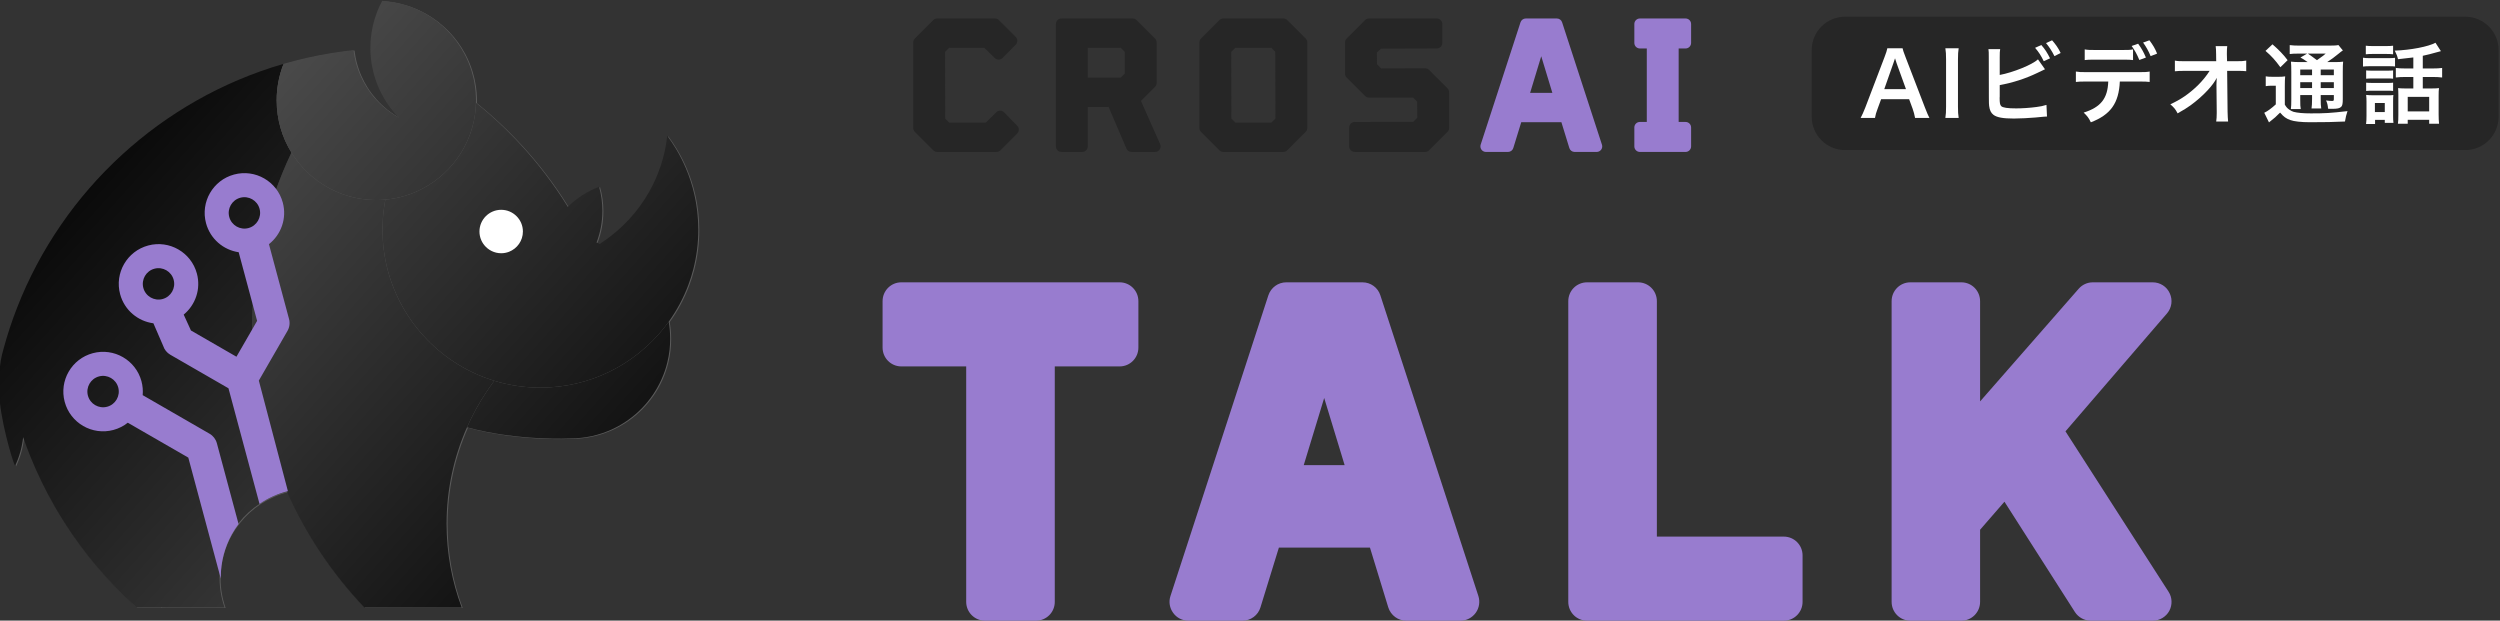
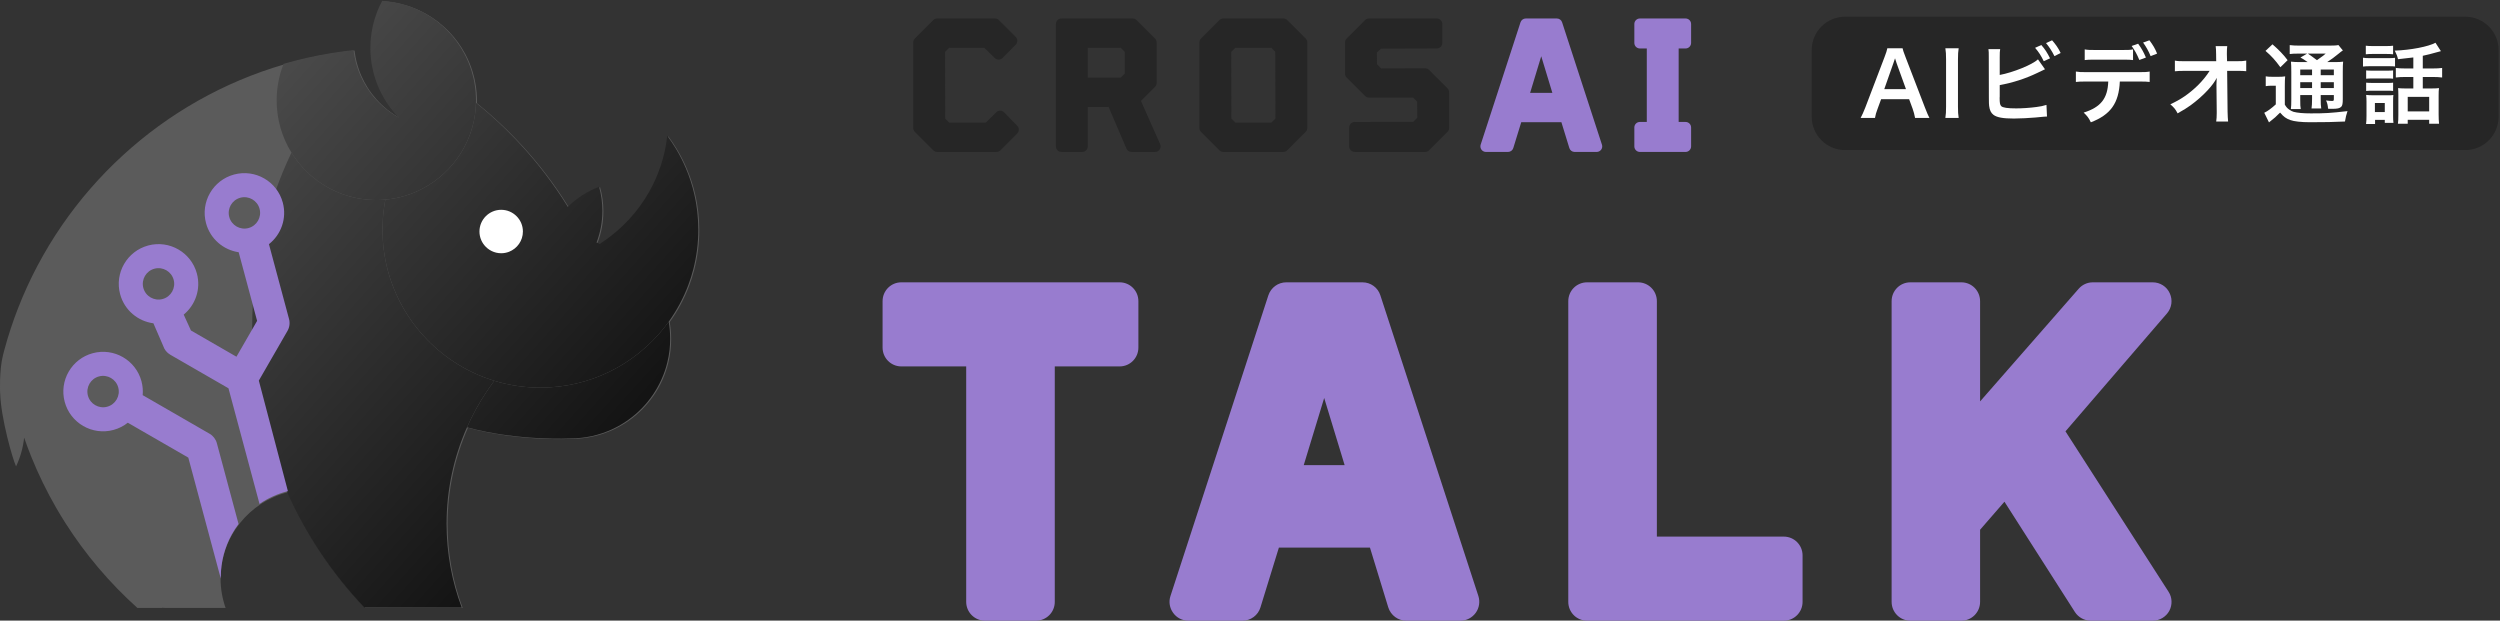
<svg xmlns="http://www.w3.org/2000/svg" width="100%" height="100%" viewBox="0 0 709 176" version="1.1" xml:space="preserve" style="fill-rule:evenodd;clip-rule:evenodd;stroke-linejoin:round;stroke-miterlimit:2;">
  <rect x="0" y="0" width="709" height="176" fill="#333333" stroke="none" />
  <g transform="matrix(1,0,0,1,-1244.32,-2107.82)">
    <g transform="matrix(0.942,0,0,0.942,538.279,872.494)">
      <path d="M1030.49,1356.64L1024.94,1351.09C1024.63,1350.78 1024.45,1350.36 1024.45,1349.91L1024.45,1324.16C1024.45,1323.72 1024.63,1323.3 1024.94,1322.98L1030.49,1317.43C1030.8,1317.12 1031.23,1316.95 1031.67,1316.95L1049.07,1316.95C1049.51,1316.95 1049.93,1317.12 1050.25,1317.43L1055.3,1322.48C1055.95,1323.13 1055.95,1324.18 1055.31,1324.83L1051.36,1328.83C1050.71,1329.49 1049.66,1329.5 1049.01,1328.86L1045.84,1325.78L1035.26,1325.78L1034.04,1327L1034.08,1347.08L1035.27,1348.3L1046.29,1348.3L1049.45,1345.18C1049.76,1344.86 1050.19,1344.69 1050.63,1344.7C1051.08,1344.7 1051.5,1344.88 1051.81,1345.2L1055.76,1349.25C1056.4,1349.9 1056.39,1350.95 1055.75,1351.59L1050.7,1356.64C1050.38,1356.95 1049.96,1357.13 1049.52,1357.13L1031.67,1357.13C1031.23,1357.13 1030.8,1356.95 1030.49,1356.64ZM1067.4,1355.46L1067.4,1318.61C1067.4,1317.69 1068.15,1316.95 1069.07,1316.95L1090.52,1316.95C1090.96,1316.95 1091.38,1317.12 1091.7,1317.43L1097.25,1322.98C1097.56,1323.3 1097.74,1323.72 1097.74,1324.16L1097.74,1336.36C1097.74,1336.81 1097.56,1337.23 1097.25,1337.54L1093.01,1341.78L1098.79,1354.79C1099.02,1355.3 1098.97,1355.9 1098.67,1356.37C1098.36,1356.84 1097.83,1357.13 1097.27,1357.13L1090.17,1357.13C1089.5,1357.13 1088.9,1356.73 1088.64,1356.12L1083.27,1343.58L1076.99,1343.58L1076.99,1355.46C1076.99,1356.38 1076.24,1357.13 1075.32,1357.13L1069.07,1357.13C1068.15,1357.13 1067.4,1356.38 1067.4,1355.46ZM1076.99,1334.75L1086.93,1334.75L1088.15,1333.52L1088.15,1327L1086.93,1325.78L1076.99,1325.78L1076.99,1334.75ZM1116.64,1356.64L1111.09,1351.09C1110.78,1350.78 1110.6,1350.36 1110.6,1349.91L1110.6,1324.16C1110.6,1323.72 1110.78,1323.3 1111.09,1322.98L1116.64,1317.43C1116.95,1317.12 1117.38,1316.95 1117.82,1316.95L1135.87,1316.95C1136.31,1316.95 1136.74,1317.12 1137.05,1317.43L1142.6,1322.98C1142.91,1323.3 1143.09,1323.72 1143.09,1324.16L1143.09,1349.91C1143.09,1350.36 1142.91,1350.78 1142.6,1351.09L1137.05,1356.64C1136.74,1356.95 1136.31,1357.13 1135.87,1357.13L1117.82,1357.13C1117.38,1357.13 1116.95,1356.95 1116.64,1356.64ZM1121.46,1348.3L1132.28,1348.3L1133.5,1347.07L1133.45,1326.99L1132.27,1325.78L1121.41,1325.78L1120.19,1327L1120.23,1347.07L1121.46,1348.3ZM1155.7,1355.46L1155.7,1349.76C1155.7,1348.84 1156.44,1348.1 1157.36,1348.1L1174.98,1348.05L1176.2,1346.83L1176.16,1342L1174.97,1340.78L1161.67,1340.78C1161.23,1340.78 1160.8,1340.6 1160.49,1340.29L1154.94,1334.74C1154.63,1334.43 1154.45,1334.01 1154.45,1333.56L1154.45,1324.16C1154.45,1323.72 1154.63,1323.3 1154.94,1322.98L1160.49,1317.43C1160.8,1317.12 1161.23,1316.95 1161.67,1316.95L1182.07,1316.95C1182.99,1316.95 1183.74,1317.69 1183.74,1318.61L1183.74,1324.31C1183.74,1325.23 1182.99,1325.98 1182.07,1325.98L1165.29,1326.03L1164.04,1327.22L1164.08,1330.73L1165.32,1331.99L1178.56,1331.95C1179.01,1331.94 1179.43,1332.12 1179.75,1332.43L1185.3,1337.98C1185.61,1338.3 1185.79,1338.72 1185.79,1339.16L1185.79,1349.91C1185.79,1350.36 1185.61,1350.78 1185.3,1351.09L1179.75,1356.64C1179.43,1356.95 1179.01,1357.13 1178.57,1357.13L1157.37,1357.13C1156.45,1357.13 1155.7,1356.38 1155.7,1355.46Z" style="fill:rgb(38,38,38);" />
    </g>
    <g transform="matrix(0.942,0,0,0.942,538.279,872.494)">
      <path d="M1195.28,1354.95L1207.28,1318.1C1207.51,1317.41 1208.15,1316.95 1208.87,1316.95L1218.22,1316.95C1218.94,1316.95 1219.58,1317.41 1219.8,1318.1L1231.8,1354.95C1231.97,1355.45 1231.88,1356.01 1231.57,1356.44C1231.25,1356.87 1230.75,1357.13 1230.22,1357.13L1223.57,1357.13C1222.84,1357.13 1222.19,1356.65 1221.98,1355.95L1219.59,1348.18L1207.5,1348.18L1205.11,1355.95C1204.9,1356.65 1204.25,1357.13 1203.52,1357.13L1196.87,1357.13C1196.34,1357.13 1195.83,1356.87 1195.52,1356.44C1195.21,1356.01 1195.12,1355.45 1195.28,1354.95ZM1213.52,1328.32L1210.17,1339.35L1216.87,1339.35L1213.52,1328.32ZM1241.55,1355.46L1241.55,1349.76C1241.55,1348.84 1242.3,1348.1 1243.22,1348.1L1245.3,1348.1L1245.3,1325.98L1243.22,1325.98C1242.3,1325.98 1241.55,1325.23 1241.55,1324.31L1241.55,1318.61C1241.55,1317.69 1242.3,1316.95 1243.22,1316.95L1256.97,1316.95C1257.89,1316.95 1258.64,1317.69 1258.64,1318.61L1258.64,1324.31C1258.64,1325.23 1257.89,1325.98 1256.97,1325.98L1254.89,1325.98L1254.89,1348.1L1256.97,1348.1C1257.89,1348.1 1258.64,1348.84 1258.64,1349.76L1258.64,1355.46C1258.64,1356.38 1257.89,1357.13 1256.97,1357.13L1243.22,1357.13C1242.3,1357.13 1241.55,1356.38 1241.55,1355.46Z" style="fill:rgb(152,124,207);" />
    </g>
    <g transform="matrix(3.354,0,0,3.354,-1924.95,-2267.7)">
      <path d="M1026.62,1355.46L1026.62,1335.55L1021.13,1335.55C1020.26,1335.55 1019.55,1334.84 1019.55,1333.96L1019.55,1330.03C1019.55,1329.15 1020.26,1328.44 1021.13,1328.44L1039.6,1328.44C1040.47,1328.44 1041.18,1329.15 1041.18,1330.03L1041.18,1333.96C1041.18,1334.84 1040.47,1335.55 1039.6,1335.55L1034.11,1335.55L1034.11,1355.46C1034.11,1356.34 1033.4,1357.05 1032.52,1357.05L1028.21,1357.05C1027.34,1357.05 1026.62,1356.34 1026.62,1355.46ZM1043.89,1354.97L1052.17,1329.54C1052.39,1328.88 1053,1328.44 1053.68,1328.44L1060.13,1328.44C1060.82,1328.44 1061.43,1328.88 1061.64,1329.54L1069.93,1354.97C1070.08,1355.45 1070,1355.98 1069.7,1356.39C1069.4,1356.8 1068.93,1357.05 1068.42,1357.05L1063.83,1357.05C1063.13,1357.05 1062.52,1356.59 1062.31,1355.93L1060.76,1350.87L1053.06,1350.87L1051.5,1355.93C1051.3,1356.59 1050.68,1357.05 1049.99,1357.05L1045.4,1357.05C1044.89,1357.05 1044.41,1356.8 1044.12,1356.39C1043.82,1355.98 1043.73,1355.45 1043.89,1354.97ZM1056.89,1338.22L1055.16,1343.9L1058.62,1343.9L1056.89,1338.22ZM1077.53,1355.46L1077.53,1330.03C1077.53,1329.15 1078.24,1328.44 1079.12,1328.44L1083.43,1328.44C1084.31,1328.44 1085.02,1329.15 1085.02,1330.03L1085.02,1349.94L1095.75,1349.94C1096.63,1349.94 1097.34,1350.65 1097.34,1351.53L1097.34,1355.46C1097.34,1356.34 1096.63,1357.05 1095.75,1357.05L1079.12,1357.05C1078.24,1357.05 1077.53,1356.34 1077.53,1355.46ZM1104.87,1355.46L1104.87,1330.03C1104.87,1329.15 1105.58,1328.44 1106.45,1328.44L1110.77,1328.44C1111.64,1328.44 1112.35,1329.15 1112.35,1330.03L1112.35,1338.51L1120.69,1328.98C1120.99,1328.64 1121.42,1328.44 1121.88,1328.44L1126.95,1328.44C1127.57,1328.44 1128.14,1328.8 1128.39,1329.37C1128.65,1329.93 1128.56,1330.59 1128.16,1331.06L1119.57,1341.04L1128.29,1354.61C1128.6,1355.09 1128.62,1355.71 1128.35,1356.22C1128.07,1356.73 1127.53,1357.05 1126.95,1357.05L1121.71,1357.05C1121.17,1357.05 1120.66,1356.77 1120.37,1356.32L1114.41,1346.99L1112.35,1349.36L1112.35,1355.46C1112.35,1356.34 1111.64,1357.05 1110.77,1357.05L1106.45,1357.05C1105.58,1357.05 1104.87,1356.34 1104.87,1355.46Z" style="fill:rgb(152,124,207);" />
    </g>
    <g transform="matrix(11.548,0,0,1.01,-5992.33,1347.4)">
      <path d="M688.02,766.944L688.02,785.668C688.02,790.835 687.653,795.03 687.201,795.03L671.97,795.03C671.518,795.03 671.151,790.835 671.151,785.668L671.151,766.944C671.151,761.777 671.518,757.582 671.97,757.582L687.201,757.582C687.653,757.582 688.02,761.777 688.02,766.944Z" style="fill:rgb(38,38,38);" />
    </g>
    <g transform="matrix(0.471,0,0,0.471,1352.44,1874.86)">
      <path d="M932.203,565.619C931.465,564.249 930.832,562.773 929.515,559.4L917.814,528.988C916.601,525.773 916.285,524.929 916.022,523.664L906.851,523.664C906.587,525.035 906.165,526.352 905.164,528.988L893.569,559.4C892.62,561.824 891.566,564.196 890.775,565.619L899.419,565.619C899.841,563.405 900.051,562.615 901,560.085L903.108,554.34L919.975,554.34L922.083,560.085C922.663,561.613 923.243,563.88 923.559,565.619L932.203,565.619ZM918.077,548.279L905.006,548.279L910.487,532.677C910.646,532.203 910.646,532.203 911.489,529.726C912.069,531.465 912.227,532.097 912.438,532.677L918.077,548.279Z" style="fill:white;fill-rule:nonzero;" />
    </g>
    <g transform="matrix(0.471,0,0,0.471,1352.44,1874.86)">
      <path d="M941.795,523.664C942.112,525.773 942.217,527.196 942.217,530.464L942.217,558.82C942.217,561.93 942.112,563.616 941.795,565.619L949.807,565.619C949.491,563.616 949.385,561.93 949.385,558.82L949.385,530.464C949.385,527.301 949.491,525.667 949.807,523.664L941.795,523.664Z" style="fill:white;fill-rule:nonzero;" />
    </g>
    <g transform="matrix(0.471,0,0,0.471,1352.44,1874.86)">
      <path d="M974.526,529.093C974.526,526.405 974.579,525.456 974.79,524.191L967.727,524.191C967.938,525.509 967.938,526.352 967.938,529.04L967.991,553.497C967.991,556.554 968.044,557.45 968.149,558.346C968.465,560.928 969.256,562.615 970.732,563.722C972.787,565.303 976.424,565.988 983.065,565.988C986.28,565.988 992.921,565.672 996.031,565.356C1001.62,564.829 1001.88,564.776 1002.99,564.776L1002.67,557.766C1000.35,558.451 999.193,558.715 996.663,559.031C992.816,559.558 987.967,559.874 984.435,559.874C979.323,559.874 976.319,559.452 975.422,558.504C974.685,557.766 974.474,556.554 974.474,553.497C974.474,553.338 974.474,553.075 974.526,552.811L974.526,545.854C982.485,544.378 989.864,542.006 997.032,538.58C999.826,537.21 1001.41,536.472 1001.78,536.314L997.559,530.358C994.133,533.573 982.485,538.264 974.526,539.74L974.526,529.093ZM995.82,523.401C998.034,525.983 999.404,528.092 1001.04,531.465L1004.83,529.726C1003.09,526.247 1001.67,524.086 999.562,521.714L995.82,523.401ZM1011.21,526.511C1009.79,523.559 1008.36,521.503 1006.05,518.868L1002.41,520.555C1004.41,522.979 1006.05,525.509 1007.47,528.408L1011.21,526.511Z" style="fill:white;fill-rule:nonzero;" />
    </g>
    <g transform="matrix(0.471,0,0,0.471,1352.44,1874.86)">
      <path d="M1054.8,524.35C1053.06,524.666 1052.01,524.719 1048,524.719L1032.5,524.719C1028.55,524.719 1027.5,524.666 1025.7,524.35L1025.7,530.78C1027.39,530.569 1028.08,530.516 1032.4,530.516L1048.11,530.516C1052.43,530.516 1053.16,530.569 1054.8,530.78L1054.8,524.35ZM1058.12,543.693C1062.23,543.693 1063.02,543.746 1064.81,543.957L1064.81,537.684C1062.97,538.001 1061.91,538.053 1058.01,538.053L1027.18,538.053C1023.28,538.053 1022.23,538.001 1020.38,537.684L1020.38,543.957C1022.17,543.746 1022.96,543.693 1027.08,543.693L1039.88,543.693C1039.51,553.918 1035.4,559.136 1025.07,562.404C1027.23,564.46 1028.13,565.619 1029.39,568.254C1041.31,563.669 1046.26,556.712 1046.84,543.693L1058.12,543.693ZM1069.29,526.879C1068.03,523.77 1066.76,521.662 1064.65,518.868L1060.86,520.238C1062.65,522.716 1064.18,525.404 1065.39,528.408L1069.29,526.879ZM1053.96,522.294C1055.91,525.035 1057.12,527.196 1058.59,530.727L1062.55,529.251C1061.07,525.773 1059.86,523.664 1057.86,520.924L1053.96,522.294Z" style="fill:white;fill-rule:nonzero;" />
    </g>
    <g transform="matrix(0.471,0,0,0.471,1352.44,1874.86)">
      <path d="M1105.03,546.012L1105.19,561.772L1105.19,562.72C1105.19,564.881 1105.08,566.304 1104.87,567.78L1112.04,567.78C1111.88,566.304 1111.78,564.301 1111.72,561.719L1111.46,537.263L1116.89,537.263C1120.16,537.263 1121.37,537.315 1122.95,537.474L1122.95,531.096C1121.11,531.412 1120.26,531.465 1116.73,531.465L1111.41,531.465L1111.3,527.196L1111.3,526.879C1111.3,524.719 1111.35,523.77 1111.51,522.399L1104.56,522.399C1104.77,524.402 1104.77,524.402 1104.82,527.248L1104.87,531.465L1086.63,531.465C1082.89,531.465 1082,531.465 1079.99,531.096L1079.99,537.526C1081.89,537.315 1082.52,537.315 1086.48,537.263L1100.92,537.263C1099.18,540.056 1096.54,543.324 1093.86,545.959C1088.58,551.072 1083.53,554.551 1077.25,557.397C1079.57,559.452 1080.36,560.401 1081.63,562.878C1085.63,560.612 1087.37,559.505 1089.43,558.029C1093.07,555.394 1096.91,552.021 1099.81,548.858C1102.45,545.959 1104.08,543.746 1105.19,541.479C1105.13,542.323 1105.03,545.011 1105.03,545.274L1105.03,546.012Z" style="fill:white;fill-rule:nonzero;" />
    </g>
    <g transform="matrix(0.471,0,0,0.471,1352.44,1874.86)">
      <path d="M1155.79,531.992C1153.05,531.992 1151.52,531.939 1149.88,531.729C1150.04,533.521 1150.09,534.838 1150.09,537.895L1150.09,554.551C1150.09,557.239 1150.04,558.873 1149.83,560.296L1155.79,560.296C1155.52,559.031 1155.47,557.66 1155.47,554.551L1155.47,551.863L1162.59,551.863L1162.59,554.076C1162.59,556.817 1162.48,558.398 1162.27,559.927L1168.12,559.927C1167.86,558.293 1167.8,556.975 1167.8,554.076L1167.8,551.863L1175.71,551.863L1175.71,553.918C1175.71,555.289 1175.66,555.394 1174.5,555.394C1173.65,555.394 1172.44,555.289 1171.02,555.078C1171.76,556.659 1172.07,557.977 1172.23,560.085C1173.23,560.138 1174.13,560.138 1174.6,560.138C1177.87,560.138 1179.19,559.821 1180.14,558.925C1180.87,558.135 1181.09,557.081 1181.09,554.076L1181.09,537.843C1181.09,534.891 1181.14,533.152 1181.3,531.729C1180.03,531.939 1178.56,531.992 1175.92,531.992L1171.7,531.992C1173.81,530.622 1176.39,528.777 1178.5,526.985C1180.03,525.72 1180.3,525.509 1181.14,524.982L1178.45,521.714C1177.5,521.978 1175.82,522.083 1172.49,522.083L1155.42,522.083C1152.46,522.083 1150.83,521.978 1149.14,521.767L1149.14,527.143C1150.83,526.932 1152.04,526.879 1154.63,526.879L1159.63,526.879L1155.58,529.251C1157,529.989 1157.1,530.042 1159.95,531.992L1155.79,531.992ZM1167.8,536.472L1175.71,536.472L1175.71,539.898L1167.8,539.898L1167.8,536.472ZM1162.59,536.472L1162.59,539.898L1155.47,539.898L1155.47,536.472L1162.59,536.472ZM1155.47,544.115L1162.59,544.115L1162.59,547.646L1155.47,547.646L1155.47,544.115ZM1175.71,547.646L1167.8,547.646L1167.8,544.115L1175.71,544.115L1175.71,547.646ZM1170.81,526.879C1169.33,528.144 1169.28,528.197 1165.54,530.833C1162.43,528.513 1161.95,528.197 1160.06,526.879L1170.81,526.879ZM1134.55,525.246C1138.23,528.408 1140.45,530.885 1143.51,535.102L1147.88,530.833C1145.35,527.459 1142.56,524.613 1138.76,521.293L1134.55,525.246ZM1134.7,546.487C1135.91,546.276 1136.76,546.223 1138.08,546.223L1140.76,546.223L1140.76,557.45C1138.23,559.769 1135.76,561.613 1133.81,562.509L1136.65,568.307C1140.66,565.092 1140.66,565.092 1142.5,563.195C1142.71,563.037 1142.98,562.773 1143.35,562.404C1145.51,564.934 1146.88,565.935 1149.46,566.884C1151.78,567.727 1155.94,568.202 1161.32,568.202C1170.17,568.202 1175.5,568.096 1182.4,567.78C1182.77,565.514 1183.25,563.405 1183.93,561.508C1173.39,562.72 1170.49,562.878 1161.9,562.878C1157.1,562.878 1153.84,562.562 1151.41,561.93C1150.67,561.719 1149.78,561.244 1148.78,560.559C1147.67,559.769 1147.09,559.136 1146.19,557.608L1146.19,546.328C1146.19,543.482 1146.25,542.217 1146.4,540.583C1145.19,540.794 1143.98,540.847 1142.4,540.847L1138.71,540.847C1136.92,540.847 1136.02,540.794 1134.7,540.583L1134.7,546.487Z" style="fill:white;fill-rule:nonzero;" />
    </g>
    <g transform="matrix(0.471,0,0,0.471,1352.44,1874.86)">
      <path d="M1223.57,535.84L1219.03,535.84C1216.4,535.84 1214.71,535.734 1213.03,535.523L1213.03,541.269C1214.77,541.058 1216.35,540.952 1218.98,540.952L1223.57,540.952L1223.57,547.857L1218.24,547.857C1216.77,547.857 1215.56,547.804 1214.4,547.646C1214.5,549.069 1214.55,550.018 1214.55,551.863L1214.55,563.722C1214.55,566.199 1214.5,567.727 1214.29,569.098L1220.19,569.098L1220.19,566.726L1233.11,566.726L1233.11,569.098L1239.06,569.098C1238.9,567.727 1238.8,565.672 1238.8,563.564L1238.8,552.232C1238.8,550.229 1238.85,548.858 1239.01,547.646C1237.9,547.804 1236.85,547.857 1235.06,547.857L1229.26,547.857L1229.26,540.952L1235,540.952C1237.43,540.952 1239.22,541.058 1240.91,541.269L1240.91,535.523C1239.27,535.734 1237.59,535.84 1234.95,535.84L1229.26,535.84L1229.26,528.197C1231.79,527.67 1234.53,526.985 1237.64,526.089C1239.49,525.562 1239.49,525.562 1240.17,525.404L1236.9,520.344C1232.74,522.663 1221.88,524.771 1212.39,525.087C1213.5,527.301 1213.97,528.566 1214.34,530.253C1219.88,529.673 1220.4,529.62 1223.57,529.199L1223.57,535.84ZM1220.19,552.917L1233.11,552.917L1233.11,561.666L1220.19,561.666L1220.19,552.917ZM1194.95,527.301C1196.27,527.143 1197.42,527.09 1199.32,527.09L1207.02,527.09C1208.91,527.09 1210.13,527.143 1211.39,527.301L1211.39,522.136C1210.02,522.294 1209.12,522.347 1207.02,522.347L1199.32,522.347C1197.21,522.347 1196.32,522.294 1194.95,522.136L1194.95,527.301ZM1193.26,534.68C1194.58,534.522 1195.58,534.469 1197.53,534.469L1208.55,534.469C1210.81,534.469 1211.44,534.522 1212.55,534.627L1212.55,529.409C1211.34,529.568 1210.5,529.62 1208.28,529.62L1197.53,529.62C1195.53,529.62 1194.58,529.568 1193.26,529.357L1193.26,534.68ZM1195.16,542.006C1196.27,541.901 1196.95,541.848 1198.64,541.848L1208.02,541.848C1209.6,541.848 1210.13,541.848 1211.39,542.006L1211.39,536.999C1210.39,537.105 1209.7,537.157 1208.02,537.157L1198.64,537.157C1196.95,537.157 1196.27,537.105 1195.16,536.999L1195.16,542.006ZM1195.16,549.385C1196.21,549.28 1196.95,549.227 1198.58,549.227L1207.91,549.227C1209.65,549.227 1210.18,549.227 1211.39,549.385L1211.39,544.378C1210.34,544.536 1209.76,544.536 1208.02,544.536L1198.64,544.536C1196.95,544.536 1196.27,544.484 1195.16,544.378L1195.16,549.385ZM1200.53,566.779L1206.38,566.779L1206.38,568.571L1211.6,568.571C1211.44,567.2 1211.39,566.41 1211.39,564.46L1211.39,555.605C1211.39,553.707 1211.44,552.864 1211.55,551.81C1210.65,551.968 1210.07,551.968 1208.02,551.968L1199.16,551.968C1197.58,551.968 1196.42,551.915 1195.16,551.757C1195.32,553.233 1195.37,554.234 1195.37,555.921L1195.37,564.301C1195.37,566.304 1195.32,567.675 1195.11,569.256L1200.53,569.256L1200.53,566.779ZM1200.43,556.606L1206.38,556.606L1206.38,562.088L1200.43,562.088L1200.43,556.606Z" style="fill:white;fill-rule:nonzero;" />
    </g>
    <g transform="matrix(0.409,0,0,0.409,712.556,1980.23)">
      <path d="M1499.82,653.242C1473.02,659.924 1453.1,684.195 1453.1,713.045C1453.1,720.216 1454.33,727.104 1456.59,733.51L1415.46,733.51L1412.49,733.36L1412.67,733.51L1395.44,733.51C1376.27,716.298 1359.46,696.507 1345.56,674.689C1343.3,671.145 1341.12,667.547 1339.01,663.898C1332.51,652.613 1326.76,640.839 1321.84,628.645C1320.09,624.285 1318.43,619.871 1316.89,615.406C1316.15,622.477 1314.22,629.197 1311.29,635.357C1308.98,630.49 1300.72,601.885 1300.27,584.382L1300.23,584.431C1300.23,584.431 1299.49,568.92 1302.26,558.079C1302.56,556.898 1302.87,555.72 1303.19,554.546C1305.84,544.683 1309.02,535.032 1312.69,525.625C1344.41,444.248 1412.82,381.074 1497.48,356.538C1500.57,355.644 1503.67,354.8 1506.8,354.01C1517.18,351.388 1527.78,349.341 1538.57,347.906C1540.01,347.715 1541.45,347.534 1542.89,347.365C1543.92,347.244 1544.95,347.129 1545.99,347.02C1546.04,347.525 1546.11,348.029 1546.18,348.53C1546.34,349.666 1546.53,350.791 1546.75,351.906C1547.17,353.992 1547.69,356.041 1548.31,358.046C1548.99,360.243 1549.78,362.388 1550.69,364.474C1551.92,367.286 1553.36,369.989 1554.97,372.565C1556.79,375.465 1558.85,378.203 1561.11,380.753C1565.77,386 1571.31,390.449 1577.49,393.866C1571.27,387.533 1566.26,380.01 1562.83,371.674C1561.11,367.496 1559.79,363.115 1558.92,358.577C1558.83,358.117 1558.74,357.654 1558.66,357.191C1558.58,356.692 1558.5,356.192 1558.42,355.69C1558.3,354.854 1558.19,354.014 1558.1,353.169C1557.83,350.821 1557.69,348.437 1557.67,346.024L1557.67,345.464C1557.67,343.95 1557.72,342.448 1557.81,340.958C1557.83,340.654 1557.86,340.35 1557.88,340.047C1558.42,333.108 1559.99,326.453 1562.44,320.237C1563.43,317.71 1564.57,315.256 1565.84,312.884C1568.57,313.043 1571.26,313.361 1573.89,313.829C1577.47,314.464 1580.96,315.376 1584.33,316.542C1584.74,316.684 1585.14,316.829 1585.55,316.979C1588.1,317.915 1590.58,318.998 1592.98,320.217C1593.96,320.718 1594.94,321.242 1595.9,321.788C1607.22,328.241 1616.55,337.801 1622.72,349.298C1624.81,353.196 1626.54,357.317 1627.86,361.615C1628.88,364.944 1629.66,368.379 1630.17,371.899C1630.55,374.501 1630.78,377.149 1630.86,379.835C1630.88,380.508 1630.88,381.182 1630.88,381.859C1630.88,382.424 1630.88,382.988 1630.87,383.55C1634.03,386.098 1637.14,388.712 1640.19,391.39L1640.54,391.699C1642.47,393.396 1644.37,395.118 1646.25,396.866L1647.04,397.604C1648.56,399.022 1650.05,400.456 1651.54,401.906C1653.43,403.757 1655.29,405.634 1657.13,407.537C1669.51,420.351 1680.7,434.33 1690.5,449.29C1691.89,451.414 1693.25,453.557 1694.59,455.719C1700.7,449.669 1708.06,444.885 1716.25,441.796C1717.74,447.093 1718.54,452.677 1718.54,458.443C1718.54,466.192 1717.1,473.61 1714.48,480.447C1715.32,480.675 1716.15,480.918 1716.98,481.176C1719.25,479.723 1721.46,478.183 1723.6,476.561C1736.32,466.924 1746.71,454.378 1753.79,439.923C1754.9,437.668 1755.92,435.367 1756.86,433.023C1757.57,431.261 1758.23,429.475 1758.84,427.666C1760,424.206 1760.98,420.664 1761.78,417.051C1761.88,416.552 1761.99,416.052 1762.09,415.55C1762.7,412.55 1763.18,409.502 1763.52,406.413C1765.73,409.384 1767.79,412.47 1769.69,415.661C1772.25,419.955 1774.52,424.437 1776.48,429.082C1778.83,434.639 1780.73,440.428 1782.14,446.406C1782.68,448.707 1783.15,451.037 1783.55,453.391C1783.85,455.226 1784.11,457.077 1784.33,458.941C1784.81,463.078 1785.05,467.283 1785.05,471.545C1785.05,480.979 1783.85,490.138 1781.6,498.878C1780.62,502.671 1779.44,506.386 1778.08,510.01C1774.67,519.075 1770.09,527.571 1764.52,535.315C1765.19,539.162 1765.54,543.116 1765.54,547.151C1765.54,549.736 1765.4,552.288 1765.12,554.8C1764.78,557.82 1764.26,560.782 1763.54,563.673C1759.54,579.928 1749.77,593.936 1736.54,603.398C1733.01,605.92 1729.24,608.119 1725.26,609.951C1716.51,613.982 1706.78,616.238 1696.54,616.255L1696.55,616.26C1696.55,616.26 1660.21,618.258 1624.65,608.562C1615.55,629.044 1610.5,651.703 1610.5,675.52C1610.5,695.912 1614.2,715.455 1620.98,733.51L1553.46,733.51C1531.28,710.17 1513.04,683.055 1499.82,653.242ZM1627.07,404.526C1626.52,406.003 1626.51,406.058 1626.48,406.167C1626.67,405.655 1626.82,405.241 1627.07,404.526Z" style="fill:url(#_Linear1);" />
    </g>
    <g transform="matrix(0.409,0,0,0.409,712.556,1980.23)">
      <path d="M1557.67,347.246C1558,347.246 1558.31,347.116 1558.54,346.885C1558.77,346.653 1558.89,346.34 1558.89,346.015C1558.91,348.385 1559.05,350.727 1559.31,353.034C1559.4,353.864 1559.51,354.689 1559.63,355.51C1559.7,356.003 1559.78,356.494 1559.87,356.984C1559.94,357.44 1560.03,357.894 1560.12,358.346C1560.98,362.803 1562.27,367.106 1563.96,371.209C1567.33,379.398 1572.25,386.789 1578.36,393.01C1578.79,393.443 1578.83,394.122 1578.47,394.605C1578.1,395.088 1577.43,395.228 1576.9,394.935C1570.6,391.451 1564.95,386.914 1560.2,381.564C1557.89,378.964 1555.8,376.172 1553.94,373.214C1552.29,370.587 1550.83,367.831 1549.58,364.963C1548.65,362.836 1547.83,360.648 1547.14,358.407C1546.51,356.361 1545.98,354.271 1545.55,352.143C1545.33,351.007 1545.13,349.859 1544.97,348.701L1544.92,348.363L1543.04,348.578C1541.6,348.747 1540.16,348.927 1538.73,349.117C1527.98,350.546 1517.43,352.583 1507.1,355.194C1503.99,355.981 1500.89,356.821 1497.82,357.711C1413.52,382.141 1345.41,445.043 1313.82,526.069C1310.17,535.435 1307.01,545.044 1304.37,554.863C1304.05,556.033 1303.74,557.205 1303.44,558.381C1300.71,569.074 1301.45,584.373 1301.45,584.373L1300.28,585.604C1300.29,585.603 1300.31,585.603 1300.33,585.602L1300.32,585.607C1300.45,585.61 1300.81,585.583 1301.14,585.235C1300.93,585.456 1300.64,585.587 1300.33,585.602L1301.21,585.155C1301.4,584.929 1301.5,584.644 1301.49,584.351C1301.88,599.64 1308.29,623.487 1311.36,632.206C1313.58,626.902 1315.06,621.217 1315.67,615.28C1315.73,614.71 1316.18,614.258 1316.75,614.193C1317.32,614.127 1317.86,614.466 1318.04,615.007C1319.58,619.452 1321.23,623.847 1322.98,628.188C1327.87,640.329 1333.6,652.052 1340.07,663.289C1342.16,666.922 1344.34,670.504 1346.59,674.033C1360.35,695.625 1376.97,715.224 1395.91,732.289L1412.67,732.289L1412.67,734.07L1413.26,732.418C1413.07,732.256 1412.82,732.154 1412.55,732.14L1415.49,732.289L1454.89,732.288C1452.93,726.221 1451.88,719.754 1451.88,713.045C1451.88,683.624 1472.19,658.871 1499.52,652.057C1500.1,651.913 1500.69,652.204 1500.93,652.747C1514.03,682.27 1532.07,709.135 1553.98,732.289L1619.23,732.288C1612.79,714.561 1609.28,695.443 1609.28,675.52C1609.28,651.526 1614.37,628.7 1623.53,608.066C1623.78,607.515 1624.39,607.225 1624.97,607.383C1659.15,616.705 1694.06,615.16 1696.36,615.047C1696.42,615.038 1696.48,615.033 1696.54,615.033C1706.6,615.017 1716.16,612.802 1724.75,608.842C1728.66,607.042 1732.36,604.882 1735.83,602.404C1748.83,593.11 1758.42,579.349 1762.36,563.381C1763.06,560.542 1763.58,557.632 1763.9,554.666C1764.18,552.198 1764.32,549.691 1764.32,547.151C1764.32,543.188 1763.98,539.302 1763.32,535.523C1763.27,535.2 1763.34,534.868 1763.53,534.602C1769.04,526.945 1773.56,518.544 1776.94,509.58C1778.29,505.997 1779.45,502.324 1780.42,498.573C1782.64,489.931 1783.83,480.874 1783.83,471.545C1783.83,467.331 1783.59,463.172 1783.12,459.081C1782.9,457.237 1782.64,455.408 1782.34,453.593C1781.95,451.265 1781.49,448.962 1780.95,446.686C1779.56,440.776 1777.68,435.052 1775.36,429.557C1773.41,424.964 1771.17,420.532 1768.64,416.286C1767.29,414.018 1765.85,411.803 1764.35,409.648C1764.05,411.717 1763.7,413.766 1763.29,415.793C1763.19,416.301 1763.08,416.807 1762.97,417.312C1762.17,420.969 1761.17,424.554 1759.99,428.056C1759.38,429.886 1758.71,431.694 1758,433.477C1757.05,435.849 1756.01,438.179 1754.89,440.461C1747.73,455.087 1737.2,467.783 1724.34,477.534C1722.17,479.176 1719.93,480.735 1717.64,482.205C1717.34,482.399 1716.96,482.45 1716.62,482.342C1715.8,482.088 1714.98,481.85 1714.16,481.626C1713.82,481.536 1713.54,481.308 1713.39,481C1713.23,480.692 1713.21,480.332 1713.34,480.01C1715.9,473.309 1717.31,466.038 1717.31,458.443C1717.31,453.262 1716.66,448.231 1715.43,443.429C1707.9,446.462 1701.12,450.967 1695.45,456.587C1695.18,456.849 1694.82,456.976 1694.44,456.932C1694.08,456.888 1693.75,456.678 1693.55,456.361C1692.22,454.208 1690.86,452.074 1689.48,449.96C1679.72,435.063 1668.58,421.145 1656.25,408.386C1654.42,406.491 1652.56,404.622 1650.68,402.779C1649.2,401.335 1647.71,399.907 1646.21,398.495L1647.04,398.825L1647.88,396.713C1649.4,398.137 1650.9,399.577 1652.39,401.033C1654.29,402.892 1656.16,404.778 1658.01,406.689C1670.44,419.558 1681.67,433.596 1691.52,448.621C1692.64,450.331 1693.74,452.054 1694.83,453.789C1700.84,448.12 1707.95,443.62 1715.82,440.654C1716.14,440.533 1716.5,440.552 1716.8,440.707C1717.11,440.861 1717.34,441.137 1717.43,441.466C1718.94,446.868 1719.76,452.562 1719.76,458.443C1719.76,465.874 1718.46,473.007 1716.08,479.63L1716.8,479.841C1718.87,478.496 1720.89,477.077 1722.86,475.587C1735.43,466.065 1745.7,453.669 1752.7,439.386C1753.79,437.158 1754.8,434.884 1755.73,432.569C1756.43,430.828 1757.08,429.063 1757.68,427.277C1758.83,423.859 1759.8,420.359 1760.58,416.789C1760.69,416.296 1760.8,415.802 1760.89,415.307C1761.5,412.342 1761.97,409.331 1762.31,406.279C1762.36,405.78 1762.72,405.365 1763.2,405.234C1763.68,405.102 1764.2,405.281 1764.5,405.685C1766.73,408.689 1768.81,411.81 1770.74,415.036C1773.32,419.377 1775.62,423.91 1777.61,428.607C1779.98,434.226 1781.9,440.081 1783.33,446.125C1783.88,448.453 1784.35,450.808 1784.75,453.189C1785.06,455.045 1785.33,456.916 1785.54,458.802C1786.02,462.984 1786.27,467.236 1786.27,471.545C1786.27,481.084 1785.06,490.345 1782.78,499.183C1781.79,503.019 1780.6,506.776 1779.22,510.44C1775.84,519.445 1771.31,527.894 1765.81,535.61C1766.44,539.366 1766.76,543.221 1766.76,547.151C1766.76,549.781 1766.62,552.378 1766.33,554.935C1765.99,558.008 1765.45,561.023 1764.73,563.965C1760.66,580.507 1750.72,594.763 1737.25,604.391C1733.66,606.958 1729.82,609.196 1725.77,611.06C1716.87,615.162 1706.97,617.458 1696.55,617.476L1696.55,617.482C1694.82,617.57 1659.88,619.215 1625.35,610.014C1616.58,630.093 1611.72,652.249 1611.72,675.52C1611.72,695.761 1615.4,715.16 1622.12,733.081C1622.26,733.456 1622.21,733.877 1621.98,734.206C1621.75,734.535 1621.38,734.732 1620.98,734.732L1553.46,734.732C1553.12,734.732 1552.8,734.594 1552.57,734.352C1530.54,711.158 1512.37,684.253 1499.12,654.683C1473.35,661.577 1454.32,685.124 1454.32,713.045C1454.32,720.073 1455.53,726.825 1457.74,733.104C1457.87,733.478 1457.82,733.892 1457.59,734.216C1457.36,734.539 1456.99,734.732 1456.59,734.732L1415.46,734.732L1415.4,734.73L1412.72,734.594L1412.67,734.732L1395.44,734.732C1395.14,734.732 1394.85,734.62 1394.63,734.419C1375.37,717.133 1358.49,697.257 1344.53,675.346C1342.26,671.786 1340.07,668.173 1337.95,664.508C1331.42,653.174 1325.65,641.348 1320.71,629.102C1319.56,626.246 1318.45,623.367 1317.39,620.467C1316.39,625.879 1314.69,631.049 1312.39,635.881C1312.19,636.307 1311.76,636.578 1311.29,636.578C1310.82,636.578 1310.39,636.307 1310.19,635.881C1307.87,631.001 1299.62,602.482 1299.06,584.78C1299.03,584.687 1299.01,584.59 1299.01,584.489C1299.01,584.489 1298.27,568.766 1301.08,557.777C1301.38,556.591 1301.69,555.408 1302.01,554.228C1304.67,544.323 1307.86,534.63 1311.55,525.181C1343.41,443.453 1412.11,380.007 1497.14,355.365C1500.24,354.467 1503.36,353.62 1506.5,352.825C1516.92,350.192 1527.57,348.137 1538.4,346.696C1539.85,346.504 1541.3,346.322 1542.75,346.152C1543.79,346.031 1544.82,345.915 1545.86,345.805C1546.52,345.735 1547.12,346.214 1547.2,346.879C1547.26,347.374 1547.32,347.868 1547.39,348.36C1547.55,349.472 1547.73,350.575 1547.95,351.668C1548.36,353.712 1548.87,355.72 1549.47,357.685C1550.14,359.839 1550.92,361.941 1551.81,363.985C1553.02,366.741 1554.42,369.391 1556.01,371.915C1557.79,374.758 1559.81,377.443 1562.03,379.942C1564.71,382.962 1567.69,385.713 1570.9,388.137C1567.17,383.264 1564.07,377.892 1561.7,372.138C1559.95,367.887 1558.61,363.427 1557.72,358.808C1557.63,358.34 1557.54,357.869 1557.46,357.397C1557.37,356.89 1557.29,356.381 1557.22,355.87C1557.09,355.019 1556.98,354.164 1556.88,353.304C1556.62,350.915 1556.47,348.489 1556.45,346.034C1556.45,346.705 1557,347.246 1557.67,347.246ZM1647.04,398.825L1646.19,398.48L1645.44,397.78C1645.43,397.773 1645.43,397.767 1645.42,397.761C1643.55,396.02 1641.65,394.305 1639.74,392.616L1640.54,392.921L1640.7,392.5C1640.7,392.501 1640.7,392.501 1640.7,392.501L1640.54,392.921L1639.73,392.609L1639.39,392.316C1639.39,392.314 1639.39,392.311 1639.39,392.308C1636.35,389.641 1633.25,387.038 1630.1,384.502C1629.8,384.264 1629.63,383.901 1629.64,383.521C1629.66,382.969 1629.66,382.415 1629.66,381.859C1629.66,381.194 1629.65,380.531 1629.63,379.871C1629.56,377.232 1629.33,374.63 1628.96,372.075C1628.46,368.617 1627.7,365.243 1626.69,361.974C1625.4,357.752 1623.7,353.705 1621.64,349.876C1615.58,338.581 1606.41,329.189 1595.29,322.85C1594.35,322.313 1593.39,321.798 1592.42,321.305C1590.07,320.108 1587.63,319.045 1585.13,318.125C1584.73,317.978 1584.33,317.835 1583.93,317.696C1580.62,316.551 1577.2,315.656 1573.68,315.031C1571.34,314.616 1568.97,314.321 1566.55,314.154C1565.45,316.268 1564.45,318.447 1563.57,320.684C1561.17,326.79 1559.63,333.326 1559.1,340.142L1559.03,341.037C1558.94,342.501 1558.89,343.977 1558.89,345.464L1557.67,346.686L1556.45,345.464C1556.45,343.924 1556.5,342.395 1556.6,340.879L1556.66,339.952C1557.21,332.89 1558.81,326.117 1561.3,319.789C1562.31,317.218 1563.47,314.72 1564.77,312.306C1564.99,311.887 1565.44,311.637 1565.91,311.664C1568.69,311.826 1571.43,312.15 1574.11,312.626C1577.75,313.273 1581.3,314.201 1584.73,315.387C1585.14,315.532 1585.56,315.68 1585.97,315.832C1588.57,316.785 1591.09,317.887 1593.53,319.128C1594.54,319.638 1595.53,320.171 1596.5,320.727C1608.02,327.294 1617.52,337.021 1623.8,348.721C1625.92,352.688 1627.68,356.882 1629.03,361.256C1630.07,364.645 1630.86,368.141 1631.38,371.724C1631.76,374.372 1632,377.067 1632.08,379.8C1632.1,380.484 1632.11,381.17 1632.11,381.859C1632.11,382.232 1632.1,382.605 1632.1,382.975C1635.12,385.415 1638.08,387.914 1641,390.473C1641,390.476 1641,390.479 1641.01,390.482L1641.34,390.775L1641.3,390.881C1641.3,390.886 1641.31,390.89 1641.31,390.895L1641.35,390.783C1643.29,392.487 1645.2,394.217 1647.08,395.972C1647.09,395.979 1647.1,395.987 1647.11,395.994L1647.86,396.694L1647.04,398.825ZM1557.67,346.686L1558.89,345.475L1558.89,346.007L1557.67,347.246L1556.45,346.016L1556.45,345.485L1557.67,346.686ZM1696.53,617.476C1696.2,617.473 1695.9,617.339 1695.68,617.123C1696.08,617.512 1696.48,617.483 1696.53,617.476ZM1413.43,732.585L1412.73,734.557C1413.28,734.445 1413.69,733.969 1413.71,733.391C1413.71,733.086 1413.61,732.804 1413.43,732.585ZM1625.33,405.732C1625.37,405.626 1625.44,405.413 1625.91,404.125C1625.92,404.117 1625.92,404.109 1625.92,404.102C1626.15,403.474 1626.85,403.15 1627.48,403.377C1628.11,403.604 1628.44,404.295 1628.22,404.928C1628.22,404.936 1628.22,404.943 1628.21,404.951C1627.97,405.645 1627.82,406.061 1627.63,406.558C1627.63,406.572 1627.62,406.587 1627.62,406.602C1627.38,407.223 1626.69,407.541 1626.06,407.316C1625.44,407.092 1625.11,406.407 1625.32,405.777C1625.32,405.762 1625.33,405.748 1625.33,405.732Z" style="fill:none;" />
    </g>
    <g transform="matrix(0.409,0,0,0.409,415.715,1847.44)">
      <path d="M2421.62,940.614L2421.63,940.619C2421.63,940.619 2385.29,942.618 2349.73,932.921C2353.53,924.374 2358.03,916.206 2363.16,908.491C2364.66,906.22 2366.23,903.988 2367.85,901.798C2368.13,901.418 2368.41,901.04 2368.69,900.663C2373.92,902.262 2379.32,903.479 2384.85,904.28C2390,905.027 2395.27,905.414 2400.63,905.414C2417.72,905.414 2433.91,901.477 2448.34,894.463C2449.84,893.737 2451.31,892.979 2452.76,892.188C2454.84,891.059 2456.88,889.864 2458.87,888.607C2460.46,887.603 2462.03,886.559 2463.56,885.477C2470.74,880.422 2477.28,874.527 2483.05,867.937C2485.36,865.292 2487.55,862.534 2489.61,859.674C2490.27,863.521 2490.62,867.476 2490.62,871.511C2490.62,874.096 2490.48,876.648 2490.2,879.16C2489.87,882.18 2489.34,885.142 2488.62,888.033C2484.62,904.287 2474.85,918.296 2461.62,927.757C2458.09,930.279 2454.32,932.478 2450.34,934.31C2441.59,938.342 2431.87,940.598 2421.62,940.614Z" style="fill:url(#_Linear2);" />
    </g>
    <g transform="matrix(0.409,0,0,0.409,415.715,1847.44)">
      <path d="M2421.63,941.835L2421.63,941.842C2419.88,941.931 2384.27,943.607 2349.41,934.099C2349.07,934.006 2348.78,933.767 2348.63,933.445C2348.47,933.123 2348.47,932.751 2348.62,932.425C2352.44,923.815 2356.97,915.587 2362.14,907.815C2363.66,905.527 2365.24,903.279 2366.86,901.072L2367.71,899.93C2368.02,899.519 2368.56,899.345 2369.05,899.495C2374.22,901.076 2379.56,902.279 2385.03,903.071C2390.12,903.81 2395.33,904.192 2400.63,904.192C2417.53,904.192 2433.54,900.3 2447.81,893.365C2449.28,892.647 2450.74,891.897 2452.18,891.115C2454.24,889.998 2456.25,888.817 2458.22,887.574C2459.8,886.581 2461.34,885.549 2462.86,884.479C2469.95,879.479 2476.42,873.65 2482.13,867.133C2484.41,864.517 2486.58,861.79 2488.61,858.962C2488.9,858.562 2489.4,858.374 2489.88,858.484C2490.36,858.594 2490.72,858.981 2490.81,859.466C2491.49,863.38 2491.84,867.405 2491.84,871.511C2491.84,874.141 2491.7,876.738 2491.41,879.294C2491.07,882.368 2490.53,885.382 2489.81,888.325C2485.74,904.866 2475.8,919.123 2462.33,928.751C2458.74,931.317 2454.9,933.555 2450.85,935.42C2441.95,939.522 2432.05,941.818 2421.63,941.835ZM2421.61,941.836L2421.61,941.835C2421.28,941.833 2420.98,941.699 2420.76,941.483C2421.15,941.87 2421.55,941.843 2421.61,941.836ZM2421.44,939.406C2421.5,939.397 2421.56,939.393 2421.62,939.393C2431.68,939.377 2441.24,937.161 2449.83,933.201C2453.74,931.401 2457.44,929.241 2460.91,926.764C2473.91,917.469 2483.51,903.709 2487.44,887.741C2488.14,884.901 2488.66,881.992 2488.99,879.026C2489.26,876.558 2489.4,874.05 2489.4,871.511C2489.4,868.548 2489.21,865.629 2488.84,862.768C2487.28,864.816 2485.66,866.808 2483.97,868.741C2478.14,875.404 2471.52,881.364 2464.27,886.475C2462.72,887.57 2461.13,888.625 2459.52,889.64C2457.51,890.911 2455.45,892.119 2453.35,893.261C2451.88,894.06 2450.39,894.828 2448.88,895.562C2434.28,902.654 2417.91,906.635 2400.63,906.635C2395.21,906.635 2389.88,906.244 2384.67,905.489C2379.37,904.72 2374.19,903.574 2369.16,902.08L2368.83,902.523C2367.22,904.698 2365.67,906.913 2364.17,909.167C2359.34,916.432 2355.08,924.102 2351.43,932.113C2385.17,941.023 2419.17,939.518 2421.44,939.406Z" style="fill:none;" />
    </g>
    <g transform="matrix(0.409,0,0,0.409,415.715,1847.44)">
      <path d="M2367.85,901.798C2366.23,903.988 2364.66,906.22 2363.16,908.491C2358.03,916.206 2353.53,924.374 2349.73,932.921C2340.63,953.404 2335.58,976.062 2335.58,999.879C2335.58,1020.27 2339.28,1039.82 2346.06,1057.87L2278.54,1057.87C2256.36,1034.53 2238.12,1007.42 2224.9,977.601C2223.88,975.302 2222.89,972.987 2221.93,970.656C2208.3,937.571 2200.79,901.352 2200.79,863.411C2200.79,820.146 2210.56,779.122 2228.02,742.43C2230.26,746.053 2232.82,749.454 2235.67,752.594C2248.32,766.547 2266.58,775.322 2286.86,775.322C2288.87,775.322 2290.87,775.235 2292.84,775.065L2293.07,775.445C2291.81,782.075 2291.15,788.914 2291.15,795.904C2291.15,835.295 2312.04,869.888 2343.32,889.185C2347.7,891.883 2352.27,894.282 2357.02,896.354L2357.73,896.658C2360.73,897.94 2363.79,899.092 2366.92,900.107C2367.51,900.297 2368.1,900.483 2368.69,900.663C2368.41,901.04 2368.13,901.418 2367.85,901.798Z" style="fill:url(#_Linear3);" />
    </g>
    <g transform="matrix(0.409,0,0,0.409,415.715,1847.44)">
-       <path d="M2025.35,908.742L2025.31,908.79C2025.31,908.79 2024.57,893.279 2027.34,882.438C2027.64,881.258 2027.95,880.08 2028.27,878.905C2030.92,869.043 2034.1,859.392 2037.77,849.984C2069.49,768.607 2137.9,705.433 2222.56,680.898C2220.94,684.999 2219.7,689.29 2218.89,693.729C2218.14,697.781 2217.76,701.955 2217.76,706.219C2217.76,719.488 2221.51,731.895 2228.02,742.43C2210.56,779.122 2200.79,820.146 2200.79,863.411C2200.79,901.352 2208.3,937.571 2221.93,970.656C2222.89,972.987 2223.88,975.302 2224.9,977.601C2198.1,984.283 2178.18,1008.56 2178.18,1037.4C2178.18,1044.58 2179.41,1051.46 2181.67,1057.87L2140.54,1057.87L2137.57,1057.72L2137.75,1057.87L2120.53,1057.87C2101.35,1040.66 2084.54,1020.87 2070.64,999.049C2068.38,995.505 2066.2,991.907 2064.09,988.258C2057.59,976.973 2051.84,965.198 2046.92,953.005C2045.17,948.644 2043.51,944.23 2041.97,939.766C2041.23,946.837 2039.3,953.556 2036.37,959.717C2034.06,954.85 2025.8,926.244 2025.35,908.742ZM2036.43,892.581L2036.48,892.348L2036.37,892.5L2036.43,892.581Z" style="fill:url(#_Linear4);" />
-     </g>
+       </g>
    <g transform="matrix(0.409,0,0,0.409,415.715,1847.44)">
      <path d="M2228.02,742.43C2221.51,731.895 2217.76,719.488 2217.76,706.219C2217.76,701.955 2218.14,697.781 2218.89,693.729C2219.7,689.29 2220.94,684.999 2222.56,680.898C2225.65,680.003 2228.76,679.16 2231.88,678.369C2242.26,675.747 2252.86,673.701 2263.65,672.266C2265.09,672.075 2266.53,671.894 2267.98,671.724C2269,671.604 2270.03,671.489 2271.07,671.379C2271.12,671.885 2271.19,672.388 2271.26,672.89C2271.42,674.025 2271.61,675.15 2271.83,676.265C2272.25,678.351 2272.77,680.4 2273.39,682.405C2274.07,684.603 2274.87,686.748 2275.78,688.833C2277,691.645 2278.44,694.349 2280.05,696.924C2281.88,699.824 2283.93,702.563 2286.19,705.113C2290.85,710.36 2296.39,714.809 2302.57,718.226C2296.35,711.893 2291.34,704.369 2287.91,696.033C2286.19,691.856 2284.87,687.475 2284,682.937C2283.91,682.476 2283.82,682.014 2283.74,681.55C2283.66,681.052 2283.58,680.551 2283.5,680.049C2283.38,679.214 2283.27,678.373 2283.18,677.528C2282.91,675.18 2282.77,672.797 2282.75,670.384L2282.75,669.824C2282.75,668.31 2282.8,666.807 2282.89,665.317C2282.91,665.013 2282.94,664.709 2282.96,664.406C2283.5,657.467 2285.07,650.813 2287.52,644.596C2288.51,642.069 2289.65,639.615 2290.93,637.243C2293.65,637.402 2296.34,637.72 2298.97,638.188C2302.55,638.824 2306.04,639.736 2309.41,640.901C2309.82,641.043 2310.22,641.189 2310.63,641.338C2313.18,642.275 2315.66,643.357 2318.06,644.576C2319.05,645.077 2320.02,645.601 2320.98,646.148C2332.3,652.601 2341.63,662.16 2347.8,673.658C2349.89,677.556 2351.62,681.677 2352.94,685.975C2353.96,689.303 2354.74,692.739 2355.25,696.259C2355.63,698.861 2355.86,701.509 2355.94,704.195C2355.96,704.867 2355.97,705.542 2355.97,706.219C2355.97,706.784 2355.96,707.348 2355.95,707.91C2355.85,711.797 2355.44,715.606 2354.72,719.311C2354.61,719.916 2354.48,720.519 2354.35,721.119C2354.3,721.364 2354.24,721.61 2354.18,721.854C2353.63,724.248 2352.95,726.594 2352.15,728.886C2351.2,731.456 2351.88,729.719 2351.2,731.456C2350.2,733.983 2349.06,736.437 2347.79,738.809C2341.97,749.632 2333.36,758.736 2322.92,765.147C2320.12,766.872 2317.17,768.402 2314.12,769.718C2309.95,771.516 2305.56,772.914 2301.02,773.864L2300.88,773.893C2298.35,774.416 2295.77,774.801 2293.14,775.039L2292.84,775.065C2290.87,775.235 2288.87,775.322 2286.86,775.322C2266.58,775.322 2248.32,766.547 2235.67,752.594C2232.82,749.454 2230.26,746.053 2228.02,742.43Z" style="fill:url(#_Linear5);" />
    </g>
    <g transform="matrix(0.409,0,0,0.409,415.715,1847.44)">
      <path d="M2448.34,894.463C2433.91,901.477 2417.72,905.414 2400.63,905.414C2395.27,905.414 2390,905.027 2384.85,904.28C2379.32,903.479 2373.92,902.262 2368.69,900.663C2368.1,900.483 2367.51,900.297 2366.92,900.107C2363.79,899.092 2360.73,897.94 2357.73,896.658L2357.02,896.354C2352.27,894.282 2347.7,891.883 2343.32,889.185C2312.04,869.888 2291.15,835.295 2291.15,795.904C2291.15,788.914 2291.81,782.075 2293.07,775.445L2292.84,775.065L2293.14,775.039C2295.77,774.801 2298.35,774.416 2300.88,773.893L2301.02,773.864C2305.56,772.914 2309.95,771.516 2314.12,769.718C2317.17,768.402 2320.12,766.872 2322.92,765.147C2333.36,758.736 2341.97,749.632 2347.79,738.809C2349.06,736.437 2350.2,733.983 2351.2,731.456C2351.63,730.364 2351.77,729.971 2352.15,728.886C2352.95,726.594 2353.63,724.248 2354.18,721.854C2354.24,721.61 2354.3,721.364 2354.35,721.119C2354.48,720.519 2354.61,719.916 2354.72,719.311C2355.44,715.606 2355.85,711.797 2355.95,707.91C2359.11,710.457 2362.22,713.071 2365.27,715.75L2365.62,716.059C2367.55,717.755 2369.45,719.478 2371.33,721.226L2372.12,721.964C2373.64,723.381 2375.13,724.815 2376.62,726.266C2378.51,728.117 2380.37,729.994 2382.21,731.897C2394.59,744.711 2405.78,758.689 2415.58,773.65C2416.97,775.773 2418.34,777.916 2419.67,780.079C2425.78,774.028 2433.14,769.244 2441.33,766.156C2442.82,771.453 2443.62,777.036 2443.62,782.803C2443.62,790.551 2442.18,797.97 2439.56,804.807C2440.4,805.034 2441.23,805.277 2442.06,805.536C2444.33,804.083 2446.54,802.543 2448.68,800.92C2461.4,791.283 2471.8,778.738 2478.88,764.283C2479.98,762.028 2481,759.726 2481.94,757.382C2482.65,755.62 2483.31,753.834 2483.92,752.026C2485.08,748.566 2486.06,745.024 2486.86,741.41C2486.97,740.911 2487.07,740.411 2487.17,739.91C2487.78,736.909 2488.26,733.861 2488.6,730.772C2490.81,733.743 2492.87,736.83 2494.77,740.021C2497.33,744.314 2499.6,748.797 2501.56,753.441C2503.91,758.998 2505.81,764.788 2507.22,770.765C2507.76,773.067 2508.23,775.396 2508.63,777.751C2508.93,779.586 2509.2,781.436 2509.41,783.301C2509.89,787.437 2510.13,791.643 2510.13,795.904C2510.13,805.339 2508.93,814.498 2506.68,823.237C2505.7,827.031 2504.52,830.746 2503.16,834.37C2499.75,843.434 2495.17,851.931 2489.61,859.674C2487.55,862.534 2485.36,865.292 2483.05,867.937C2477.28,874.527 2470.74,880.422 2463.56,885.477C2462.03,886.559 2460.46,887.603 2458.87,888.607C2456.88,889.864 2454.84,891.059 2452.76,892.188C2451.31,892.979 2449.84,893.737 2448.34,894.463Z" style="fill:url(#_Linear6);" />
    </g>
    <g transform="matrix(0.41,0,0,0.41,1087.45,1490.19)">
      <path d="M394.73,1760.82L394.618,1760.97L394.678,1761.05L394.73,1760.82Z" style="fill:url(#_Linear7);" />
    </g>
    <g transform="matrix(0.324,-0.087,0.087,0.324,680.925,2036)">
      <path d="M1667.82,1110.6L1667.82,1009.37L1627.67,969.216C1625.31,966.852 1623.93,963.687 1623.8,960.375L1620.78,939.856C1608.59,934.817 1599.99,922.799 1599.99,908.79C1599.99,890.246 1615.05,875.192 1633.59,875.192C1652.13,875.192 1667.19,890.246 1667.19,908.79C1667.19,922.404 1659.07,934.138 1647.42,939.413L1649.86,953.962L1681.25,985.351L1705.98,960.616L1705.98,900.529C1694.05,895.372 1685.69,883.492 1685.69,869.673C1685.69,851.13 1700.74,836.075 1719.29,836.075C1737.83,836.075 1752.88,851.13 1752.88,869.673C1752.88,883.541 1744.46,895.457 1732.46,900.584L1732.46,966.099C1732.46,969.61 1731.06,972.977 1728.58,975.459L1694.29,1009.75C1694.23,1022.27 1693.99,1078.06 1693.79,1106.38C1689.26,1106.31 1684.78,1106.65 1680.39,1107.38C1676.1,1108.09 1671.89,1109.17 1667.82,1110.6ZM1633.59,895.516C1626.26,895.516 1620.31,901.464 1620.31,908.79C1620.31,916.115 1626.26,922.063 1633.59,922.063C1640.91,922.063 1646.86,916.115 1646.86,908.79C1646.86,901.464 1640.91,895.516 1633.59,895.516ZM1719.29,856.399C1711.96,856.399 1706.01,862.347 1706.01,869.673C1706.01,876.999 1711.96,882.947 1719.29,882.947C1726.61,882.947 1732.56,876.999 1732.56,869.673C1732.56,862.347 1726.61,856.399 1719.29,856.399ZM1619.83,1163.15L1619.83,1057.18L1578.07,1015.41C1573.98,1017.19 1569.47,1018.17 1564.73,1018.17C1546.18,1018.17 1531.13,1003.12 1531.13,984.573C1531.13,966.03 1546.18,950.975 1564.73,950.975C1583.27,950.975 1598.33,966.03 1598.33,984.573C1598.33,988.649 1597.6,992.557 1596.27,996.173L1642.43,1042.34C1644.91,1044.82 1646.3,1048.18 1646.3,1051.7L1646.3,1122.38C1643.54,1124.54 1640.93,1126.89 1638.48,1129.43C1629.99,1138.26 1623.54,1149.28 1620.15,1161.93C1620.04,1162.34 1619.93,1162.75 1619.83,1163.15ZM1564.73,971.299C1557.4,971.299 1551.45,977.247 1551.45,984.573C1551.45,991.899 1557.4,997.846 1564.73,997.846C1572.05,997.846 1578,991.899 1578,984.573C1578,977.247 1572.05,971.299 1564.73,971.299Z" style="fill:rgb(152,124,207);" />
    </g>
    <g transform="matrix(0.324,-0.087,0.087,0.324,680.925,2036)">
      <path d="M1666.33,1110.6L1666.33,1009.98L1626.62,970.269C1624.01,967.658 1622.48,964.169 1622.32,960.515L1619.43,940.898C1607.11,935.452 1598.5,923.118 1598.5,908.79C1598.5,889.425 1614.22,873.703 1633.59,873.703C1652.95,873.703 1668.67,889.425 1668.67,908.79C1668.67,922.599 1660.68,934.554 1649.07,940.277L1651.25,953.245L1681.25,983.246L1704.5,959.999L1704.5,901.493C1692.51,895.909 1684.2,883.755 1684.2,869.673C1684.2,850.308 1699.92,834.586 1719.29,834.586C1738.65,834.586 1754.37,850.308 1754.37,869.673C1754.37,883.805 1746,895.996 1733.95,901.552L1733.95,966.099C1733.95,970.005 1732.4,973.75 1729.63,976.512L1695.77,1010.37C1695.72,1024 1695.48,1078.51 1695.28,1106.39C1695.27,1106.79 1695.11,1107.17 1694.83,1107.45C1694.54,1107.73 1694.16,1107.88 1693.76,1107.87C1689.33,1107.8 1684.93,1108.13 1680.63,1108.85C1676.42,1109.54 1672.3,1110.6 1668.32,1112.01C1667.86,1112.16 1667.36,1112.09 1666.96,1111.82C1666.57,1111.54 1666.33,1111.08 1666.33,1110.6ZM1669.31,1108.53C1672.84,1107.4 1676.46,1106.52 1680.15,1105.91C1684.14,1105.25 1688.2,1104.9 1692.31,1104.89C1692.51,1076.14 1692.75,1022.05 1692.8,1009.75C1692.8,1009.36 1692.96,1008.98 1693.23,1008.7L1727.53,974.406C1729.73,972.203 1730.97,969.215 1730.97,966.099L1730.97,900.584C1730.97,899.988 1731.33,899.449 1731.87,899.215C1743.35,894.315 1751.39,882.927 1751.39,869.673C1751.39,851.952 1737.01,837.564 1719.29,837.564C1701.56,837.564 1687.18,851.952 1687.18,869.673C1687.18,882.88 1695.17,894.234 1706.58,899.163C1707.12,899.398 1707.47,899.936 1707.47,900.529L1707.47,960.616C1707.47,961.011 1707.32,961.389 1707.04,961.669L1682.3,986.404C1681.72,986.986 1680.78,986.986 1680.19,986.404L1648.81,955.014C1648.59,954.795 1648.44,954.514 1648.39,954.208L1645.95,939.66C1645.84,938.993 1646.19,938.335 1646.8,938.057C1657.94,933.015 1665.7,921.801 1665.7,908.79C1665.7,891.068 1651.31,876.681 1633.59,876.681C1615.87,876.681 1601.48,891.068 1601.48,908.79C1601.48,922.179 1609.69,933.664 1621.35,938.48C1621.84,938.68 1622.18,939.12 1622.26,939.639L1625.28,960.159L1625.29,960.319C1625.4,963.257 1626.63,966.066 1628.72,968.163L1668.88,1008.31C1669.15,1008.59 1669.31,1008.97 1669.31,1009.37L1669.31,1108.53ZM1633.59,894.027C1641.74,894.027 1648.35,900.642 1648.35,908.79C1648.35,916.937 1641.74,923.552 1633.59,923.552C1625.44,923.552 1618.83,916.937 1618.83,908.79C1618.83,900.642 1625.44,894.027 1633.59,894.027ZM1633.59,897.005C1627.08,897.005 1621.8,902.285 1621.8,908.79C1621.8,915.294 1627.08,920.574 1633.59,920.574C1640.09,920.574 1645.37,915.294 1645.37,908.79C1645.37,902.285 1640.09,897.005 1633.59,897.005ZM1719.29,854.91C1727.43,854.91 1734.05,861.525 1734.05,869.673C1734.05,877.821 1727.43,884.436 1719.29,884.436C1711.14,884.436 1704.52,877.821 1704.52,869.673C1704.52,861.525 1711.14,854.91 1719.29,854.91ZM1719.29,857.888C1712.78,857.888 1707.5,863.169 1707.5,869.673C1707.5,876.177 1712.78,881.458 1719.29,881.458C1725.79,881.458 1731.07,876.177 1731.07,869.673C1731.07,863.169 1725.79,857.888 1719.29,857.888ZM1618.34,1163.15L1618.34,1057.8L1577.72,1017.17C1573.7,1018.78 1569.32,1019.66 1564.73,1019.66C1545.36,1019.66 1529.64,1003.94 1529.64,984.573C1529.64,965.208 1545.36,949.486 1564.73,949.486C1584.09,949.486 1599.81,965.208 1599.81,984.573C1599.81,988.493 1599.17,992.263 1597.98,995.783L1643.48,1041.28C1646.24,1044.04 1647.79,1047.79 1647.79,1051.7L1647.79,1122.38C1647.79,1122.84 1647.58,1123.27 1647.22,1123.55C1644.52,1125.67 1641.95,1127.98 1639.56,1130.46C1631.23,1139.11 1624.91,1149.92 1621.58,1162.32C1621.48,1162.72 1621.37,1163.12 1621.27,1163.52C1621.09,1164.25 1620.39,1164.72 1619.65,1164.63C1618.9,1164.54 1618.34,1163.91 1618.34,1163.15ZM1621.32,1153.57C1625.05,1143.98 1630.58,1135.49 1637.41,1128.4C1639.74,1125.99 1642.21,1123.73 1644.82,1121.66L1644.82,1051.7C1644.82,1048.58 1643.58,1045.59 1641.37,1043.39L1595.21,997.225C1594.8,996.815 1594.67,996.203 1594.87,995.658C1596.14,992.203 1596.84,988.468 1596.84,984.573C1596.84,966.851 1582.45,952.464 1564.73,952.464C1547.01,952.464 1532.62,966.851 1532.62,984.573C1532.62,1002.29 1547.01,1016.68 1564.73,1016.68C1569.26,1016.68 1573.57,1015.74 1577.47,1014.05C1578.03,1013.81 1578.69,1013.93 1579.12,1014.36L1620.88,1056.13C1621.16,1056.4 1621.32,1056.78 1621.32,1057.18L1621.32,1153.57ZM1564.73,969.81C1572.88,969.81 1579.49,976.425 1579.49,984.573C1579.49,992.72 1572.88,999.335 1564.73,999.335C1556.58,999.335 1549.97,992.72 1549.97,984.573C1549.97,976.425 1556.58,969.81 1564.73,969.81ZM1564.73,972.788C1558.22,972.788 1552.94,978.069 1552.94,984.573C1552.94,991.077 1558.22,996.358 1564.73,996.358C1571.23,996.358 1576.51,991.077 1576.51,984.573C1576.51,978.069 1571.23,972.788 1564.73,972.788Z" style="fill:none;" />
    </g>
    <g transform="matrix(0.454,0,0,0.454,313.299,1806.98)">
      <path d="M2368.71,819.911C2367.18,820.507 2365.52,820.835 2363.79,820.835C2359.52,820.835 2355.71,818.858 2353.22,815.772C2351.34,813.443 2350.21,810.483 2350.21,807.263C2350.21,799.785 2356.3,793.701 2363.79,793.701C2371.26,793.701 2377.35,799.785 2377.35,807.263C2377.35,813.013 2373.76,817.936 2368.71,819.911Z" style="fill:white;" />
    </g>
    <g transform="matrix(0.454,0,0,0.454,313.299,1806.98)">
-       <path d="M2369.11,820.936C2367.46,821.581 2365.66,821.936 2363.79,821.936C2359.17,821.936 2355.05,819.8 2352.36,816.463C2350.33,813.945 2349.11,810.744 2349.11,807.263C2349.11,799.178 2355.69,792.6 2363.79,792.6C2371.87,792.6 2378.45,799.178 2378.45,807.263C2378.45,813.479 2374.57,818.802 2369.11,820.936ZM2368.31,818.886C2372.95,817.071 2376.25,812.547 2376.25,807.263C2376.25,800.392 2370.66,794.802 2363.79,794.802C2356.91,794.802 2351.31,800.392 2351.31,807.263C2351.31,810.221 2352.35,812.941 2354.07,815.081C2356.36,817.917 2359.86,819.734 2363.79,819.734C2365.38,819.734 2366.9,819.433 2368.31,818.886Z" style="fill:none;" />
+       <path d="M2369.11,820.936C2367.46,821.581 2365.66,821.936 2363.79,821.936C2359.17,821.936 2355.05,819.8 2352.36,816.463C2350.33,813.945 2349.11,810.744 2349.11,807.263C2349.11,799.178 2355.69,792.6 2363.79,792.6C2371.87,792.6 2378.45,799.178 2378.45,807.263C2378.45,813.479 2374.57,818.802 2369.11,820.936ZM2368.31,818.886C2372.95,817.071 2376.25,812.547 2376.25,807.263C2376.25,800.392 2370.66,794.802 2363.79,794.802C2356.91,794.802 2351.31,800.392 2351.31,807.263C2351.31,810.221 2352.35,812.941 2354.07,815.081C2356.36,817.917 2359.86,819.734 2363.79,819.734Z" style="fill:none;" />
    </g>
  </g>
  <defs>
    <linearGradient id="_Linear1" x1="0" y1="0" x2="1" y2="0" gradientUnits="userSpaceOnUse" gradientTransform="matrix(-429.882,-383.554,332.707,-372.893,2508.9,1061.64)">
      <stop offset="0" style="stop-color:black;stop-opacity:1" />
      <stop offset="1" style="stop-color:rgb(91,91,91);stop-opacity:1" />
    </linearGradient>
    <linearGradient id="_Linear2" x1="0" y1="0" x2="1" y2="0" gradientUnits="userSpaceOnUse" gradientTransform="matrix(-429.882,-383.554,332.707,-372.893,2508.9,1061.64)">
      <stop offset="0" style="stop-color:black;stop-opacity:1" />
      <stop offset="1" style="stop-color:rgb(91,91,91);stop-opacity:1" />
    </linearGradient>
    <linearGradient id="_Linear3" x1="0" y1="0" x2="1" y2="0" gradientUnits="userSpaceOnUse" gradientTransform="matrix(-429.882,-383.554,332.707,-372.893,2508.9,1061.64)">
      <stop offset="0" style="stop-color:black;stop-opacity:1" />
      <stop offset="1" style="stop-color:rgb(91,91,91);stop-opacity:1" />
    </linearGradient>
    <linearGradient id="_Linear4" x1="0" y1="0" x2="1" y2="0" gradientUnits="userSpaceOnUse" gradientTransform="matrix(-429.882,-383.554,332.707,-372.893,2508.9,1061.64)">
      <stop offset="0" style="stop-color:rgb(91,91,91);stop-opacity:1" />
      <stop offset="1" style="stop-color:black;stop-opacity:1" />
    </linearGradient>
    <linearGradient id="_Linear5" x1="0" y1="0" x2="1" y2="0" gradientUnits="userSpaceOnUse" gradientTransform="matrix(-429.882,-383.554,332.707,-372.893,2508.9,1061.64)">
      <stop offset="0" style="stop-color:black;stop-opacity:1" />
      <stop offset="1" style="stop-color:rgb(91,91,91);stop-opacity:1" />
    </linearGradient>
    <linearGradient id="_Linear6" x1="0" y1="0" x2="1" y2="0" gradientUnits="userSpaceOnUse" gradientTransform="matrix(-429.882,-383.554,332.707,-372.893,2508.9,1061.64)">
      <stop offset="0" style="stop-color:black;stop-opacity:1" />
      <stop offset="1" style="stop-color:rgb(91,91,91);stop-opacity:1" />
    </linearGradient>
    <linearGradient id="_Linear7" x1="0" y1="0" x2="1" y2="0" gradientUnits="userSpaceOnUse" gradientTransform="matrix(-428.864,-382.646,331.92,-372.01,866.027,1929.71)">
      <stop offset="0" style="stop-color:black;stop-opacity:1" />
      <stop offset="1" style="stop-color:rgb(91,91,91);stop-opacity:1" />
    </linearGradient>
  </defs>
</svg>